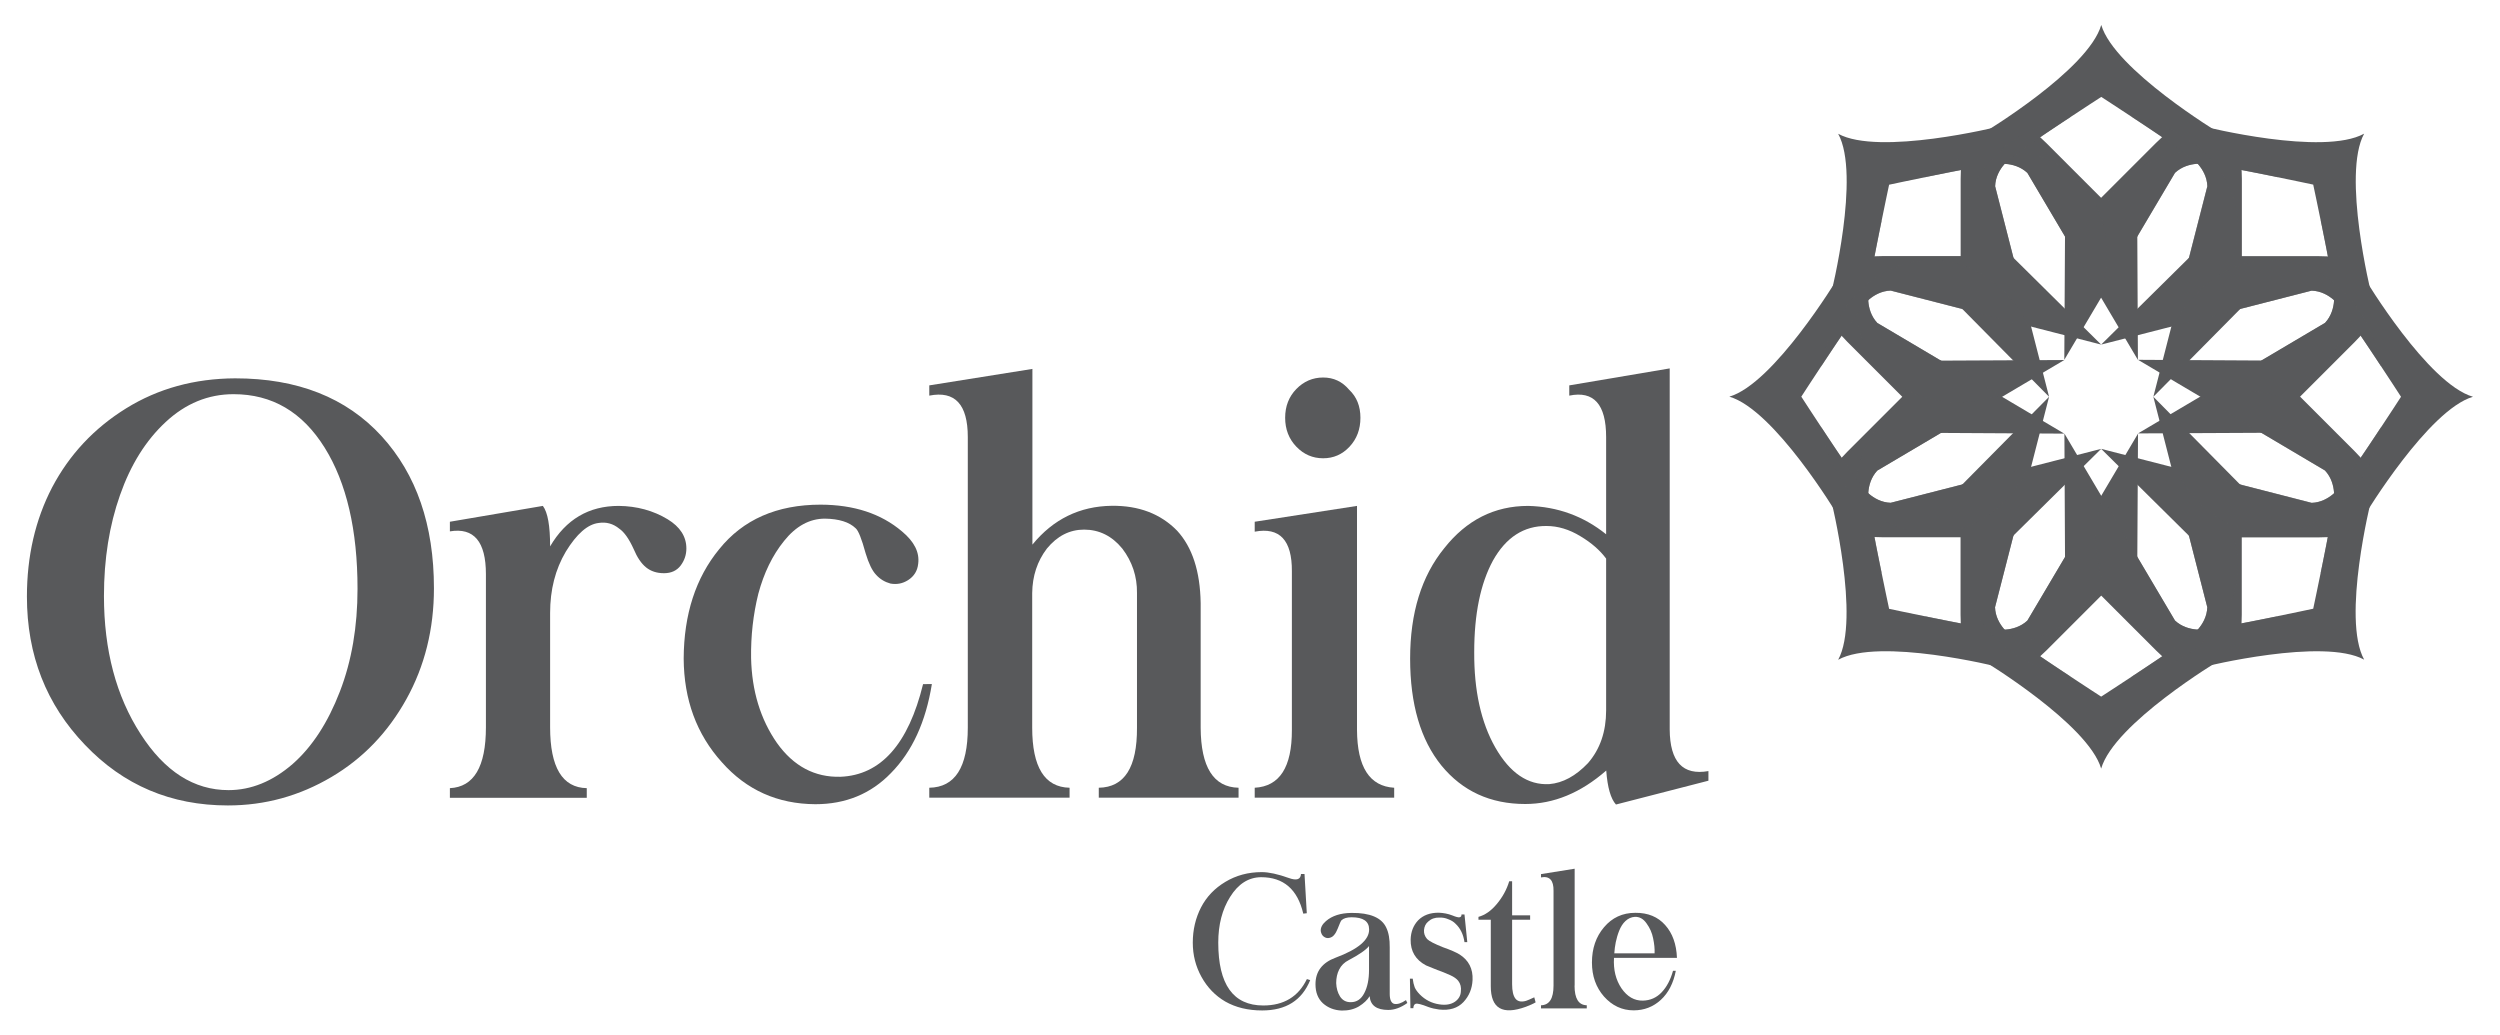
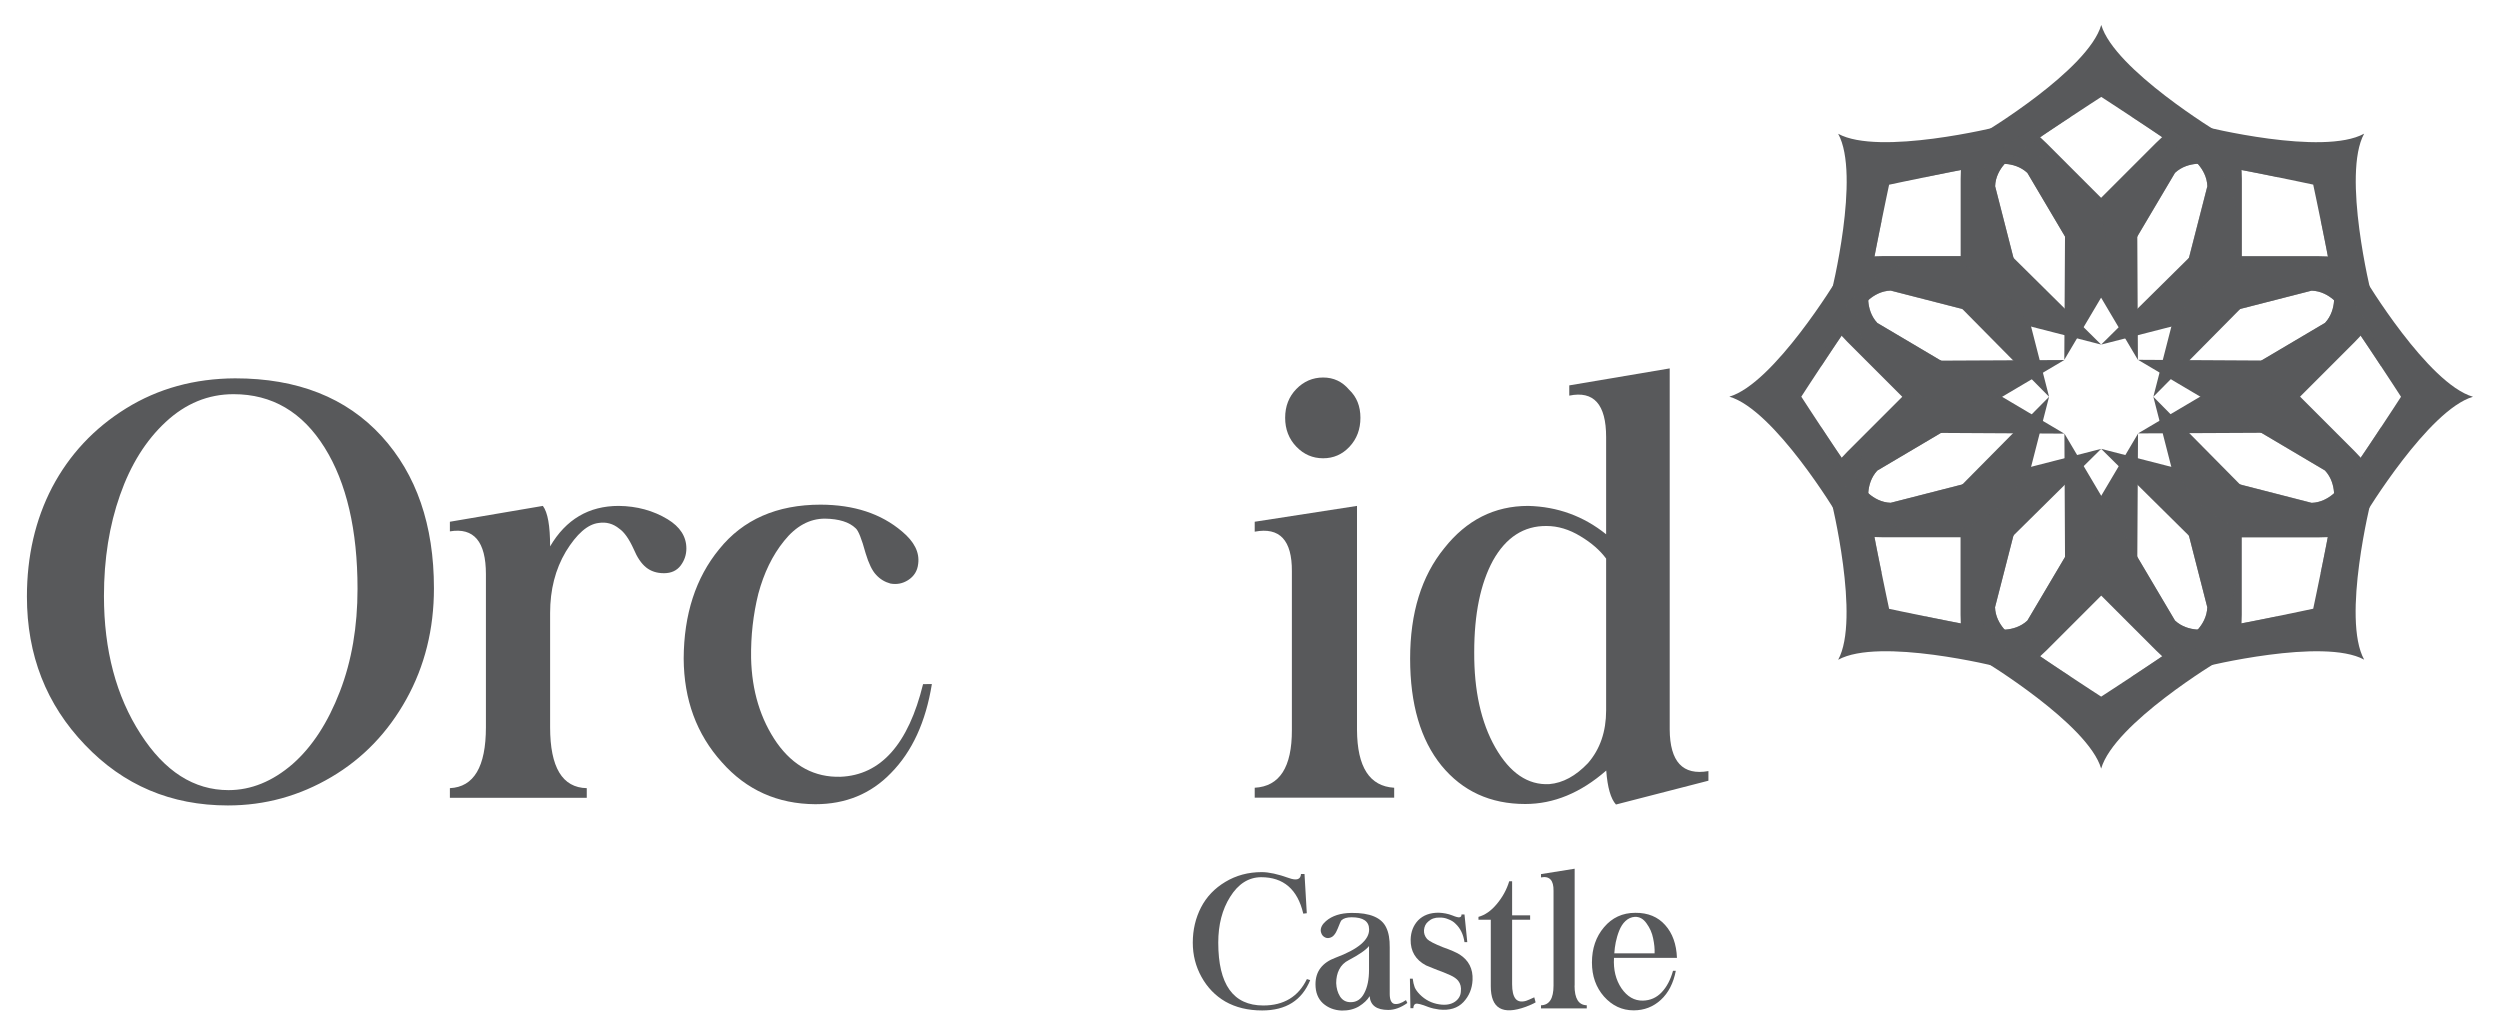
<svg xmlns="http://www.w3.org/2000/svg" version="1.1" id="Layer_1" x="0px" y="0px" width="241.45px" height="100px" viewBox="0 0 241.45 100" style="enable-background:new 0 0 241.45 100;" xml:space="preserve">
  <style type="text/css">
	.st0{fill:#58595B;}
	.st1{opacity:0.6;}
</style>
  <g>
    <g>
      <g>
        <g>
          <g>
            <g>
              <path class="st0" d="M206.49,41.88l-10.69,18.06c-1.31,1.22-3.2,0.82-3.2,0.82c-1.85-0.19-10.15-1.96-10.15-1.96        s-1.78-8.3-1.96-10.15c0,0-0.4-1.89,0.82-3.2l18.06-10.68l-12.16,0.06c-3.8,3.8-8.78,8.78-8.78,8.78        c-1.53,1.53-1.89,2.45-1.58,4.68c0,0,2.84,11.49,0.68,15.43c3.97-2.19,15.43,0.68,15.43,0.68c2.23,0.31,3.15-0.06,4.68-1.58        l8.78-8.78L206.49,41.88z" />
              <g class="st1">
                <path class="st0" d="M181.74,55.38c-0.52-2.52-1.14-5.68-1.25-6.74c0,0-0.4-1.89,0.82-3.2l11.83-7         c-4.05-1.34-8.31-0.68-11.12,2.13C178.34,44.26,178.36,50.44,181.74,55.38z" />
                <path class="st0" d="M192.61,60.76c-1.06-0.11-4.22-0.73-6.74-1.25c4.94,3.38,11.12,3.4,14.81-0.29         c2.81-2.8,3.46-7.06,2.13-11.11l-7,11.82C194.49,61.16,192.61,60.76,192.61,60.76z" />
              </g>
            </g>
            <g>
              <path class="st0" d="M199.37,34.75l10.69-18.06c1.31-1.22,3.2-0.82,3.2-0.82c1.85,0.19,10.15,1.96,10.15,1.96        s1.78,8.3,1.96,10.15c0,0,0.4,1.89-0.82,3.2l-18.06,10.68l12.16-0.06c3.8-3.8,8.78-8.78,8.78-8.78        c1.53-1.53,1.89-2.45,1.58-4.68c0,0-2.84-11.49-0.68-15.43c-3.97,2.19-15.43-0.68-15.43-0.68c-2.23-0.31-3.15,0.06-4.68,1.58        l-8.78,8.78L199.37,34.75z" />
              <g class="st1">
                <path class="st0" d="M224.13,21.25c0.52,2.52,1.14,5.68,1.25,6.74c0,0,0.4,1.89-0.82,3.2l-11.83,7         c4.05,1.34,8.31,0.68,11.12-2.13C227.52,32.37,227.5,26.19,224.13,21.25z" />
                <path class="st0" d="M213.26,15.87c1.06,0.11,4.22,0.73,6.74,1.25c-4.94-3.38-11.12-3.4-14.81,0.29         c-2.81,2.81-3.46,7.06-2.13,11.11l7-11.82C211.37,15.47,213.26,15.87,213.26,15.87z" />
              </g>
            </g>
          </g>
          <g>
            <g>
              <path class="st0" d="M199.37,41.88l-18.06-10.69c-1.23-1.31-0.82-3.2-0.82-3.2c0.19-1.85,1.96-10.15,1.96-10.15        s8.3-1.78,10.15-1.96c0,0,1.89-0.4,3.2,0.82l10.68,18.06l-0.06-12.16c-3.8-3.8-8.78-8.78-8.78-8.78        c-1.53-1.53-2.45-1.89-4.68-1.58c0,0-11.49,2.84-15.43,0.68c2.19,3.97-0.68,15.43-0.68,15.43c-0.31,2.23,0.06,3.15,1.58,4.68        l8.78,8.78L199.37,41.88z" />
              <g class="st1">
                <path class="st0" d="M185.87,17.12c2.52-0.52,5.68-1.14,6.74-1.25c0,0,1.89-0.4,3.2,0.82l7,11.83         c1.34-4.05,0.68-8.31-2.13-11.12C196.99,13.72,190.8,13.75,185.87,17.12z" />
                <path class="st0" d="M180.49,27.99c0.11-1.06,0.73-4.22,1.25-6.74c-3.38,4.94-3.4,11.12,0.28,14.81         c2.81,2.81,7.06,3.46,11.11,2.13l-11.82-7C180.09,29.87,180.49,27.99,180.49,27.99z" />
              </g>
            </g>
            <g>
              <path class="st0" d="M206.49,34.75l18.06,10.69c1.22,1.31,0.82,3.2,0.82,3.2c-0.19,1.85-1.96,10.15-1.96,10.15        s-8.3,1.78-10.15,1.96c0,0-1.89,0.4-3.2-0.82l-10.68-18.06l0.06,12.16c3.8,3.8,8.78,8.78,8.78,8.78        c1.53,1.53,2.45,1.89,4.68,1.58c0,0,11.49-2.84,15.43-0.68c-2.19-3.97,0.68-15.43,0.68-15.43c0.31-2.23-0.06-3.15-1.58-4.68        l-8.78-8.78L206.49,34.75z" />
              <g class="st1">
                <path class="st0" d="M220,59.51c-2.52,0.52-5.68,1.14-6.74,1.25c0,0-1.89,0.4-3.2-0.82l-7-11.83         c-1.34,4.05-0.68,8.31,2.13,11.12C208.88,62.91,215.06,62.88,220,59.51z" />
                <path class="st0" d="M225.37,48.64c-0.11,1.06-0.73,4.22-1.25,6.74c3.38-4.94,3.4-11.12-0.29-14.81         c-2.8-2.81-7.06-3.46-11.11-2.13l11.82,7C225.78,46.76,225.37,48.64,225.37,48.64z" />
              </g>
            </g>
          </g>
        </g>
        <g>
          <g>
            <path class="st0" d="M197.9,38.32l-5.21-20.33c0.06-1.8,1.68-2.84,1.68-2.84c1.44-1.18,8.57-5.79,8.57-5.79       s7.12,4.61,8.57,5.79c0,0,1.62,1.05,1.68,2.84l-5.22,20.33l8.55-8.64c0-5.38,0-12.41,0-12.41c0-2.16-0.39-3.07-2.19-4.43       c0,0-10.13-6.12-11.39-10.43c-1.26,4.36-11.39,10.43-11.39,10.43c-1.8,1.36-2.19,2.27-2.19,4.43v12.41L197.9,38.32z" />
            <g class="st1">
              <path class="st0" d="M205.85,11.26c2.15,1.41,4.82,3.21,5.65,3.88c0,0,1.62,1.05,1.68,2.84l-3.42,13.31        c3.81-1.92,6.36-5.4,6.36-9.37C216.12,16.72,211.73,12.37,205.85,11.26z" />
              <path class="st0" d="M194.37,15.14c0.82-0.67,3.5-2.47,5.65-3.88c-5.88,1.1-10.27,5.46-10.27,10.67        c0,3.97,2.54,7.44,6.35,9.36l-3.41-13.31C192.75,16.19,194.37,15.14,194.37,15.14z" />
            </g>
          </g>
          <g>
            <path class="st0" d="M207.97,38.32l5.21,20.33c-0.06,1.79-1.68,2.84-1.68,2.84c-1.44,1.18-8.57,5.79-8.57,5.79       s-7.12-4.61-8.57-5.79c0,0-1.62-1.05-1.68-2.84l5.22-20.33l-8.55,8.64c0,5.38,0,12.41,0,12.41c0,2.16,0.39,3.07,2.19,4.43       c0,0,10.13,6.12,11.39,10.43c1.26-4.36,11.39-10.43,11.39-10.43c1.8-1.36,2.19-2.27,2.19-4.43V46.96L207.97,38.32z" />
            <g class="st1">
              <path class="st0" d="M200.01,65.37c-2.14-1.41-4.82-3.21-5.65-3.88c0,0-1.62-1.05-1.68-2.84l3.42-13.31        c-3.81,1.92-6.36,5.4-6.36,9.37C189.74,59.91,194.14,64.26,200.01,65.37z" />
              <path class="st0" d="M211.5,61.49c-0.82,0.67-3.5,2.47-5.65,3.88c5.88-1.1,10.27-5.46,10.27-10.67c0-3.97-2.54-7.44-6.35-9.36        l3.41,13.31C213.12,60.44,211.5,61.49,211.5,61.49z" />
            </g>
          </g>
        </g>
        <g>
          <g>
            <path class="st0" d="M202.93,33.28l20.33-5.21c1.8,0.06,2.84,1.68,2.84,1.68c1.18,1.44,5.79,8.57,5.79,8.57       s-4.61,7.12-5.79,8.57c0,0-1.05,1.62-2.84,1.68l-20.33-5.22l8.64,8.55c5.38,0,12.41,0,12.41,0c2.16,0,3.07-0.39,4.43-2.19       c0,0,6.12-10.13,10.43-11.39c-4.36-1.26-10.43-11.39-10.43-11.39c-1.36-1.8-2.27-2.19-4.43-2.19h-12.41L202.93,33.28z" />
            <g class="st1">
              <path class="st0" d="M229.98,41.23c-1.42,2.15-3.21,4.82-3.88,5.65c0,0-1.05,1.62-2.84,1.68l-13.31-3.42        c1.92,3.81,5.4,6.36,9.37,6.36C224.52,51.5,228.88,47.11,229.98,41.23z" />
              <path class="st0" d="M226.1,29.75c0.67,0.82,2.47,3.5,3.88,5.65c-1.1-5.88-5.46-10.27-10.67-10.27        c-3.97,0-7.44,2.54-9.36,6.35l13.31-3.41C225.05,28.13,226.1,29.75,226.1,29.75z" />
            </g>
          </g>
          <g>
            <path class="st0" d="M202.93,43.35l-20.33,5.21c-1.79-0.06-2.84-1.68-2.84-1.68c-1.18-1.44-5.79-8.57-5.79-8.57       s4.61-7.12,5.79-8.57c0,0,1.05-1.62,2.84-1.68l20.33,5.22l-8.64-8.55c-5.38,0-12.41,0-12.41,0c-2.16,0-3.07,0.39-4.43,2.19       c0,0-6.12,10.13-10.43,11.39c4.36,1.26,10.43,11.39,10.43,11.39c1.36,1.8,2.27,2.19,4.43,2.19h12.41L202.93,43.35z" />
            <g class="st1">
              <path class="st0" d="M175.88,35.4c1.41-2.15,3.21-4.82,3.88-5.65c0,0,1.05-1.62,2.84-1.68l13.31,3.42        c-1.92-3.81-5.4-6.36-9.37-6.36C181.34,25.13,176.98,29.52,175.88,35.4z" />
              <path class="st0" d="M179.76,46.88c-0.67-0.82-2.47-3.5-3.88-5.65c1.1,5.88,5.46,10.27,10.67,10.27        c3.97,0,7.44-2.54,9.36-6.35l-13.31,3.41C180.81,48.5,179.76,46.88,179.76,46.88z" />
            </g>
          </g>
        </g>
      </g>
      <g>
        <g>
          <path class="st0" d="M36.85,42.12c3.37,3.69,5.06,8.58,5.06,14.7c0,3.94-0.89,7.51-2.66,10.7c-1.79,3.23-4.21,5.74-7.25,7.53      c-3.08,1.82-6.41,2.74-9.99,2.74c-5.49,0-10.09-1.95-13.81-5.86c-3.73-3.89-5.6-8.66-5.6-14.31c0-3.9,0.81-7.42,2.43-10.54      c1.67-3.17,4.05-5.72,7.15-7.64c3.1-1.92,6.61-2.88,10.53-2.9C28.73,36.54,33.44,38.4,36.85,42.12z M16,40.76      c-1.91,1.77-3.38,4.12-4.41,7.06c-1.03,2.92-1.55,6.17-1.55,9.74c0,5.24,1.18,9.68,3.54,13.33c2.32,3.61,5.15,5.42,8.49,5.42      c2.18,0,4.25-0.84,6.19-2.52c1.89-1.66,3.41-4,4.57-7.01c1.14-2.96,1.7-6.26,1.7-9.91c0-5.69-1.06-10.24-3.17-13.63      c-2.15-3.45-5.08-5.17-8.8-5.17C20.11,38.07,17.92,38.97,16,40.76z" />
          <path class="st0" d="M53.13,52.77c1.53-2.61,3.74-3.91,6.63-3.91c1.75,0.02,3.33,0.45,4.72,1.29c1.2,0.73,1.81,1.67,1.81,2.82      c0,0.62-0.19,1.17-0.56,1.66c-0.37,0.48-0.9,0.73-1.6,0.73c-0.7,0-1.27-0.19-1.73-0.56c-0.46-0.37-0.86-0.96-1.2-1.77      c-0.45-0.99-0.91-1.64-1.39-1.97c-0.6-0.49-1.27-0.67-2.01-0.55c-1.05,0.13-2.1,1.05-3.15,2.76c-1.02,1.72-1.52,3.69-1.52,5.94      v11.03c0,3.87,1.18,5.83,3.54,5.88v0.93H43.45v-0.93c2.32-0.11,3.48-2.07,3.48-5.88V55.45c0-3.14-1.16-4.52-3.48-4.13v-0.93      l8.98-1.53C52.9,49.48,53.13,50.78,53.13,52.77z" />
          <path class="st0" d="M87.11,51.32c1.19,0.99,1.71,2.02,1.57,3.12c-0.07,0.69-0.4,1.22-0.98,1.59c-0.52,0.33-1.08,0.44-1.7,0.33      c-0.55-0.15-1.01-0.43-1.39-0.85c-0.38-0.4-0.71-1.09-1.01-2.08c-0.38-1.39-0.7-2.19-0.96-2.41c-0.62-0.6-1.61-0.91-2.97-0.93      c-1.48,0-2.8,0.72-3.95,2.16c-1.12,1.39-1.94,3.08-2.48,5.09c-0.5,2.01-0.73,4.08-0.7,6.21c0.07,3.17,0.9,5.91,2.5,8.21      c1.6,2.24,3.65,3.33,6.14,3.26c3.89-0.16,6.55-3.15,7.97-8.95H90c-0.59,3.65-1.9,6.51-3.95,8.59c-1.94,2.01-4.38,3.01-7.3,3.01      c-3.65-0.02-6.66-1.37-9.03-4.05c-2.44-2.7-3.67-6.04-3.69-10.02c0.02-4.27,1.16-7.79,3.43-10.56c2.3-2.86,5.57-4.3,9.8-4.3      C82.47,48.75,85.08,49.6,87.11,51.32z" />
-           <path class="st0" d="M113.69,51.26c1.46,1.59,2.22,3.91,2.27,6.98v12.04c0.02,3.81,1.24,5.75,3.66,5.8v0.96h-13.5v-0.96      c2.48-0.04,3.71-1.97,3.69-5.8v-13c0.02-1.61-0.46-3.04-1.42-4.3c-1-1.22-2.23-1.83-3.69-1.83c-1.39,0-2.59,0.61-3.59,1.83      c-0.93,1.22-1.4,2.65-1.42,4.3v13c0,3.81,1.2,5.75,3.61,5.8v0.96H89.75v-0.96c2.48-0.04,3.72-1.97,3.72-5.8V42.21      c0-3.16-1.24-4.49-3.72-4v-0.99l9.96-1.59v16.97c2.01-2.46,4.57-3.71,7.66-3.75C109.98,48.82,112.09,49.62,113.69,51.26z" />
          <path class="st0" d="M121.18,50.39l9.88-1.53V70.5c0.02,3.58,1.21,5.44,3.59,5.58v0.96h-13.47v-0.96      c2.41-0.13,3.6-1.99,3.59-5.58V55.18c0.02-3.01-1.18-4.29-3.59-3.83V50.39z M131.39,40.35c0,1.11-0.35,2.04-1.05,2.79      c-0.7,0.75-1.55,1.12-2.55,1.12c-1.01,0-1.87-0.37-2.59-1.12c-0.72-0.75-1.08-1.68-1.08-2.79s0.36-2.04,1.08-2.78      c0.72-0.74,1.59-1.11,2.59-1.11c1.01,0,1.84,0.39,2.51,1.18C131.03,38.33,131.39,39.23,131.39,40.35z" />
          <path class="st0" d="M155.13,74.42c-2.46,2.15-5.07,3.23-7.82,3.23c-3.37,0-6.07-1.24-8.1-3.72c-2.01-2.48-3.02-5.92-3.02-10.32      c0-4.42,1.1-7.97,3.3-10.67c2.15-2.72,4.85-4.08,8.1-4.08c2.84,0.07,5.35,0.99,7.53,2.74v-9.39c0-3.16-1.19-4.49-3.56-4v-0.99      l9.7-1.64v34.87c0.02,3.12,1.26,4.46,3.74,4.02v0.93l-8.93,2.3C155.57,77.15,155.25,76.06,155.13,74.42z M144.19,54.14      c-1.2,2.21-1.81,5.15-1.81,8.84c-0.02,3.72,0.66,6.8,2.04,9.22c1.41,2.46,3.15,3.64,5.21,3.53c1.31-0.11,2.55-0.78,3.74-2.03      c1.17-1.35,1.75-3.05,1.75-5.09V53.95c-0.59-0.8-1.41-1.52-2.48-2.16c-1.08-0.66-2.18-0.99-3.28-0.99      C147.18,50.78,145.45,51.89,144.19,54.14z" />
        </g>
      </g>
      <g>
        <g>
          <path class="st0" d="M124.48,84.8c0.75,0.27,1.14,0.14,1.17-0.39h0.34l0.22,3.79l-0.34,0.04c-0.55-2.35-1.91-3.52-4.07-3.52      c-1.21,0.01-2.21,0.64-3,1.91c-0.76,1.21-1.14,2.68-1.14,4.41c0,4.05,1.45,6.07,4.35,6.07c1.98,0,3.39-0.85,4.21-2.55l0.32,0.1      c-0.8,1.96-2.34,2.93-4.64,2.93c-1.37,0-2.56-0.29-3.56-0.86c-0.96-0.56-1.73-1.35-2.3-2.38c-0.56-1.01-0.84-2.11-0.84-3.31      c0-1.24,0.27-2.38,0.8-3.41c0.53-1.02,1.31-1.84,2.35-2.46c1.03-0.62,2.2-0.94,3.51-0.94C122.55,84.23,123.42,84.42,124.48,84.8      z" />
          <path class="st0" d="M133.88,89.58c0.24,0.49,0.35,1.13,0.34,1.93v4.48c0,0.55,0.14,0.87,0.42,0.96      c0.32,0.07,0.7-0.05,1.15-0.36l0.13,0.28c-0.63,0.45-1.24,0.67-1.84,0.67c-1.13,0-1.73-0.44-1.8-1.33      c-0.22,0.37-0.57,0.7-1.04,0.99c-0.46,0.27-1.01,0.41-1.66,0.4c-0.72-0.03-1.33-0.27-1.82-0.71c-0.48-0.45-0.71-1.06-0.71-1.83      c0-1.24,0.65-2.09,1.95-2.57c2.17-0.81,3.25-1.72,3.23-2.74c-0.01-0.77-0.57-1.16-1.69-1.16c-0.45,0-0.78,0.1-0.98,0.29      c-0.06,0.06-0.18,0.33-0.37,0.82c-0.1,0.25-0.21,0.45-0.34,0.6c-0.12,0.15-0.27,0.24-0.45,0.28c-0.18,0.05-0.37,0.01-0.55-0.12      c-0.16-0.12-0.25-0.3-0.29-0.53c-0.03-0.33,0.14-0.66,0.5-0.97c0.6-0.52,1.42-0.78,2.47-0.79      C132.32,88.15,133.43,88.63,133.88,89.58z M130.26,92.73c-0.42,0.21-0.72,0.51-0.92,0.9c-0.2,0.39-0.29,0.83-0.29,1.32      c0.02,0.49,0.14,0.92,0.37,1.29c0.24,0.37,0.59,0.56,1.05,0.55c0.56,0,0.99-0.29,1.29-0.87c0.31-0.59,0.46-1.33,0.46-2.24v-2.31      C131.92,91.75,131.26,92.2,130.26,92.73z" />
          <path class="st0" d="M140.26,88.41c0.36,0.15,0.6,0.21,0.72,0.18c0.13-0.04,0.18-0.12,0.17-0.27h0.29l0.27,2.67h-0.27      c-0.11-0.74-0.39-1.33-0.86-1.77c-0.18-0.19-0.42-0.34-0.73-0.45c-0.25-0.11-0.53-0.16-0.84-0.15      c-0.43-0.01-0.79,0.12-1.08,0.39c-0.24,0.2-0.37,0.48-0.4,0.82c-0.02,0.32,0.08,0.61,0.3,0.86c0.19,0.2,0.7,0.46,1.52,0.79      c0.77,0.27,1.31,0.51,1.63,0.71c0.87,0.56,1.29,1.38,1.24,2.46c-0.04,0.83-0.33,1.54-0.88,2.13c-0.56,0.59-1.34,0.83-2.35,0.72      c-0.38-0.05-0.73-0.13-1.03-0.24c-0.68-0.27-1.09-0.37-1.24-0.31c-0.14,0.05-0.21,0.19-0.22,0.42h-0.28l-0.05-2.85h0.27      c0.04,0.32,0.1,0.59,0.19,0.83c0.09,0.22,0.26,0.45,0.5,0.7c0.52,0.52,1.14,0.84,1.87,0.95c0.63,0.1,1.14,0.01,1.53-0.26      c0.35-0.25,0.54-0.58,0.56-0.98c0.05-0.4-0.03-0.74-0.25-1.03c-0.16-0.2-0.41-0.38-0.76-0.54c-0.47-0.21-0.89-0.38-1.27-0.51      c-0.49-0.19-0.85-0.34-1.08-0.44c-1.01-0.53-1.51-1.37-1.49-2.5c0.02-0.74,0.26-1.36,0.72-1.85c0.49-0.5,1.16-0.75,2.01-0.74      C139.42,88.17,139.85,88.25,140.26,88.41z" />
          <path class="st0" d="M146.04,85.11v3.29h1.74v0.43h-1.74v6.22c0,0.67,0.11,1.14,0.34,1.42c0.22,0.26,0.56,0.32,1.01,0.19      c0.15-0.05,0.41-0.16,0.79-0.34l0.13,0.49c-0.2,0.12-0.51,0.26-0.93,0.42c-2.27,0.83-3.4,0.17-3.4-1.98v-6.42h-1.19v-0.28      c0.63-0.17,1.22-0.58,1.77-1.24c0.56-0.67,0.96-1.4,1.2-2.2H146.04z" />
          <path class="st0" d="M152.07,95.19c0,1.25,0.39,1.88,1.18,1.9v0.3h-4.42v-0.3c0.81-0.02,1.21-0.65,1.21-1.9v-9.15      c0.02-1.03-0.39-1.46-1.21-1.3v-0.32l3.25-0.52v4.27V95.19z" />
          <path class="st0" d="M160.82,89.34c0.71,0.79,1.09,1.85,1.14,3.17h-6.08c-0.07,1.14,0.17,2.12,0.72,2.94      c0.56,0.81,1.25,1.21,2.08,1.19c0.72-0.02,1.32-0.29,1.81-0.81c0.49-0.52,0.85-1.21,1.09-2.07h0.27      c-0.23,1.19-0.71,2.13-1.45,2.81c-0.73,0.67-1.61,1.01-2.62,1.01c-1.12,0-2.08-0.45-2.87-1.34c-0.77-0.88-1.16-1.97-1.16-3.28      c0-1.36,0.39-2.49,1.16-3.4c0.78-0.93,1.79-1.4,3.03-1.4C159.16,88.15,160.12,88.55,160.82,89.34z M156.99,88.95      c-0.26,0.24-0.46,0.56-0.61,0.94c-0.15,0.37-0.25,0.74-0.33,1.11c-0.07,0.36-0.12,0.72-0.14,1.07h3.89      c0.02-0.45-0.03-0.92-0.14-1.44c-0.1-0.52-0.31-1-0.63-1.44c-0.31-0.45-0.69-0.66-1.14-0.64      C157.56,88.57,157.26,88.7,156.99,88.95z" />
        </g>
      </g>
    </g>
  </g>
</svg>